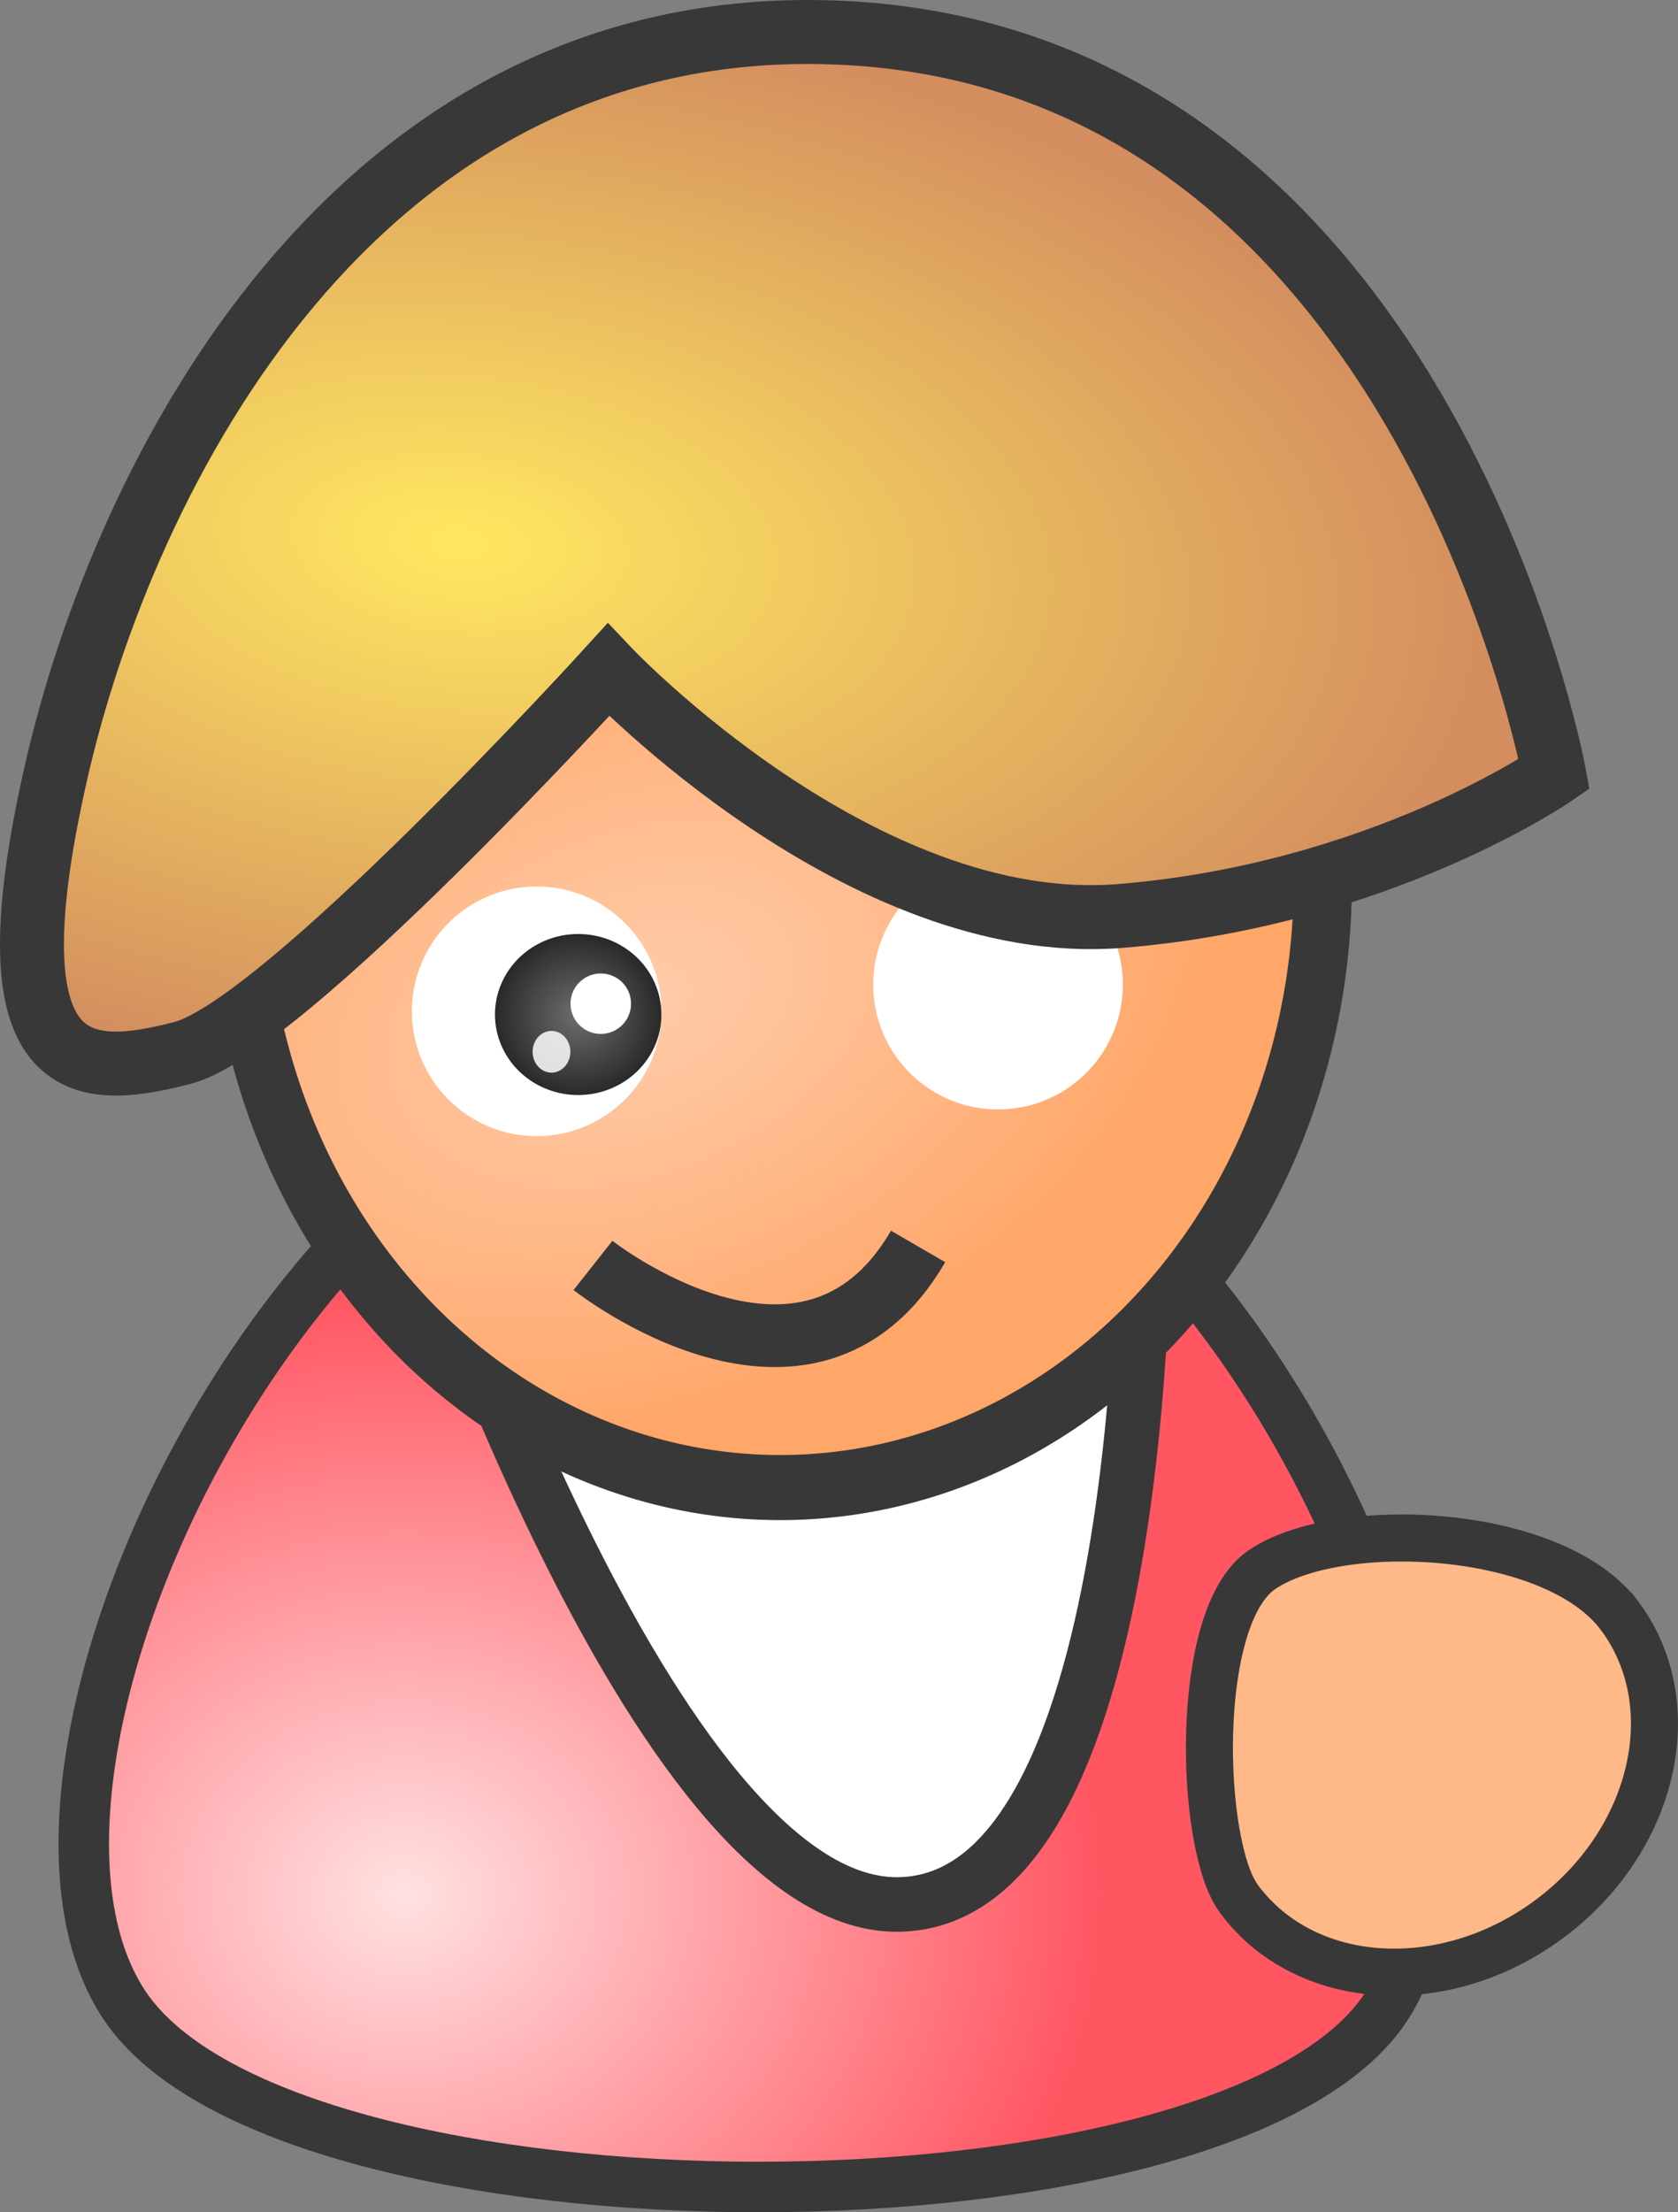
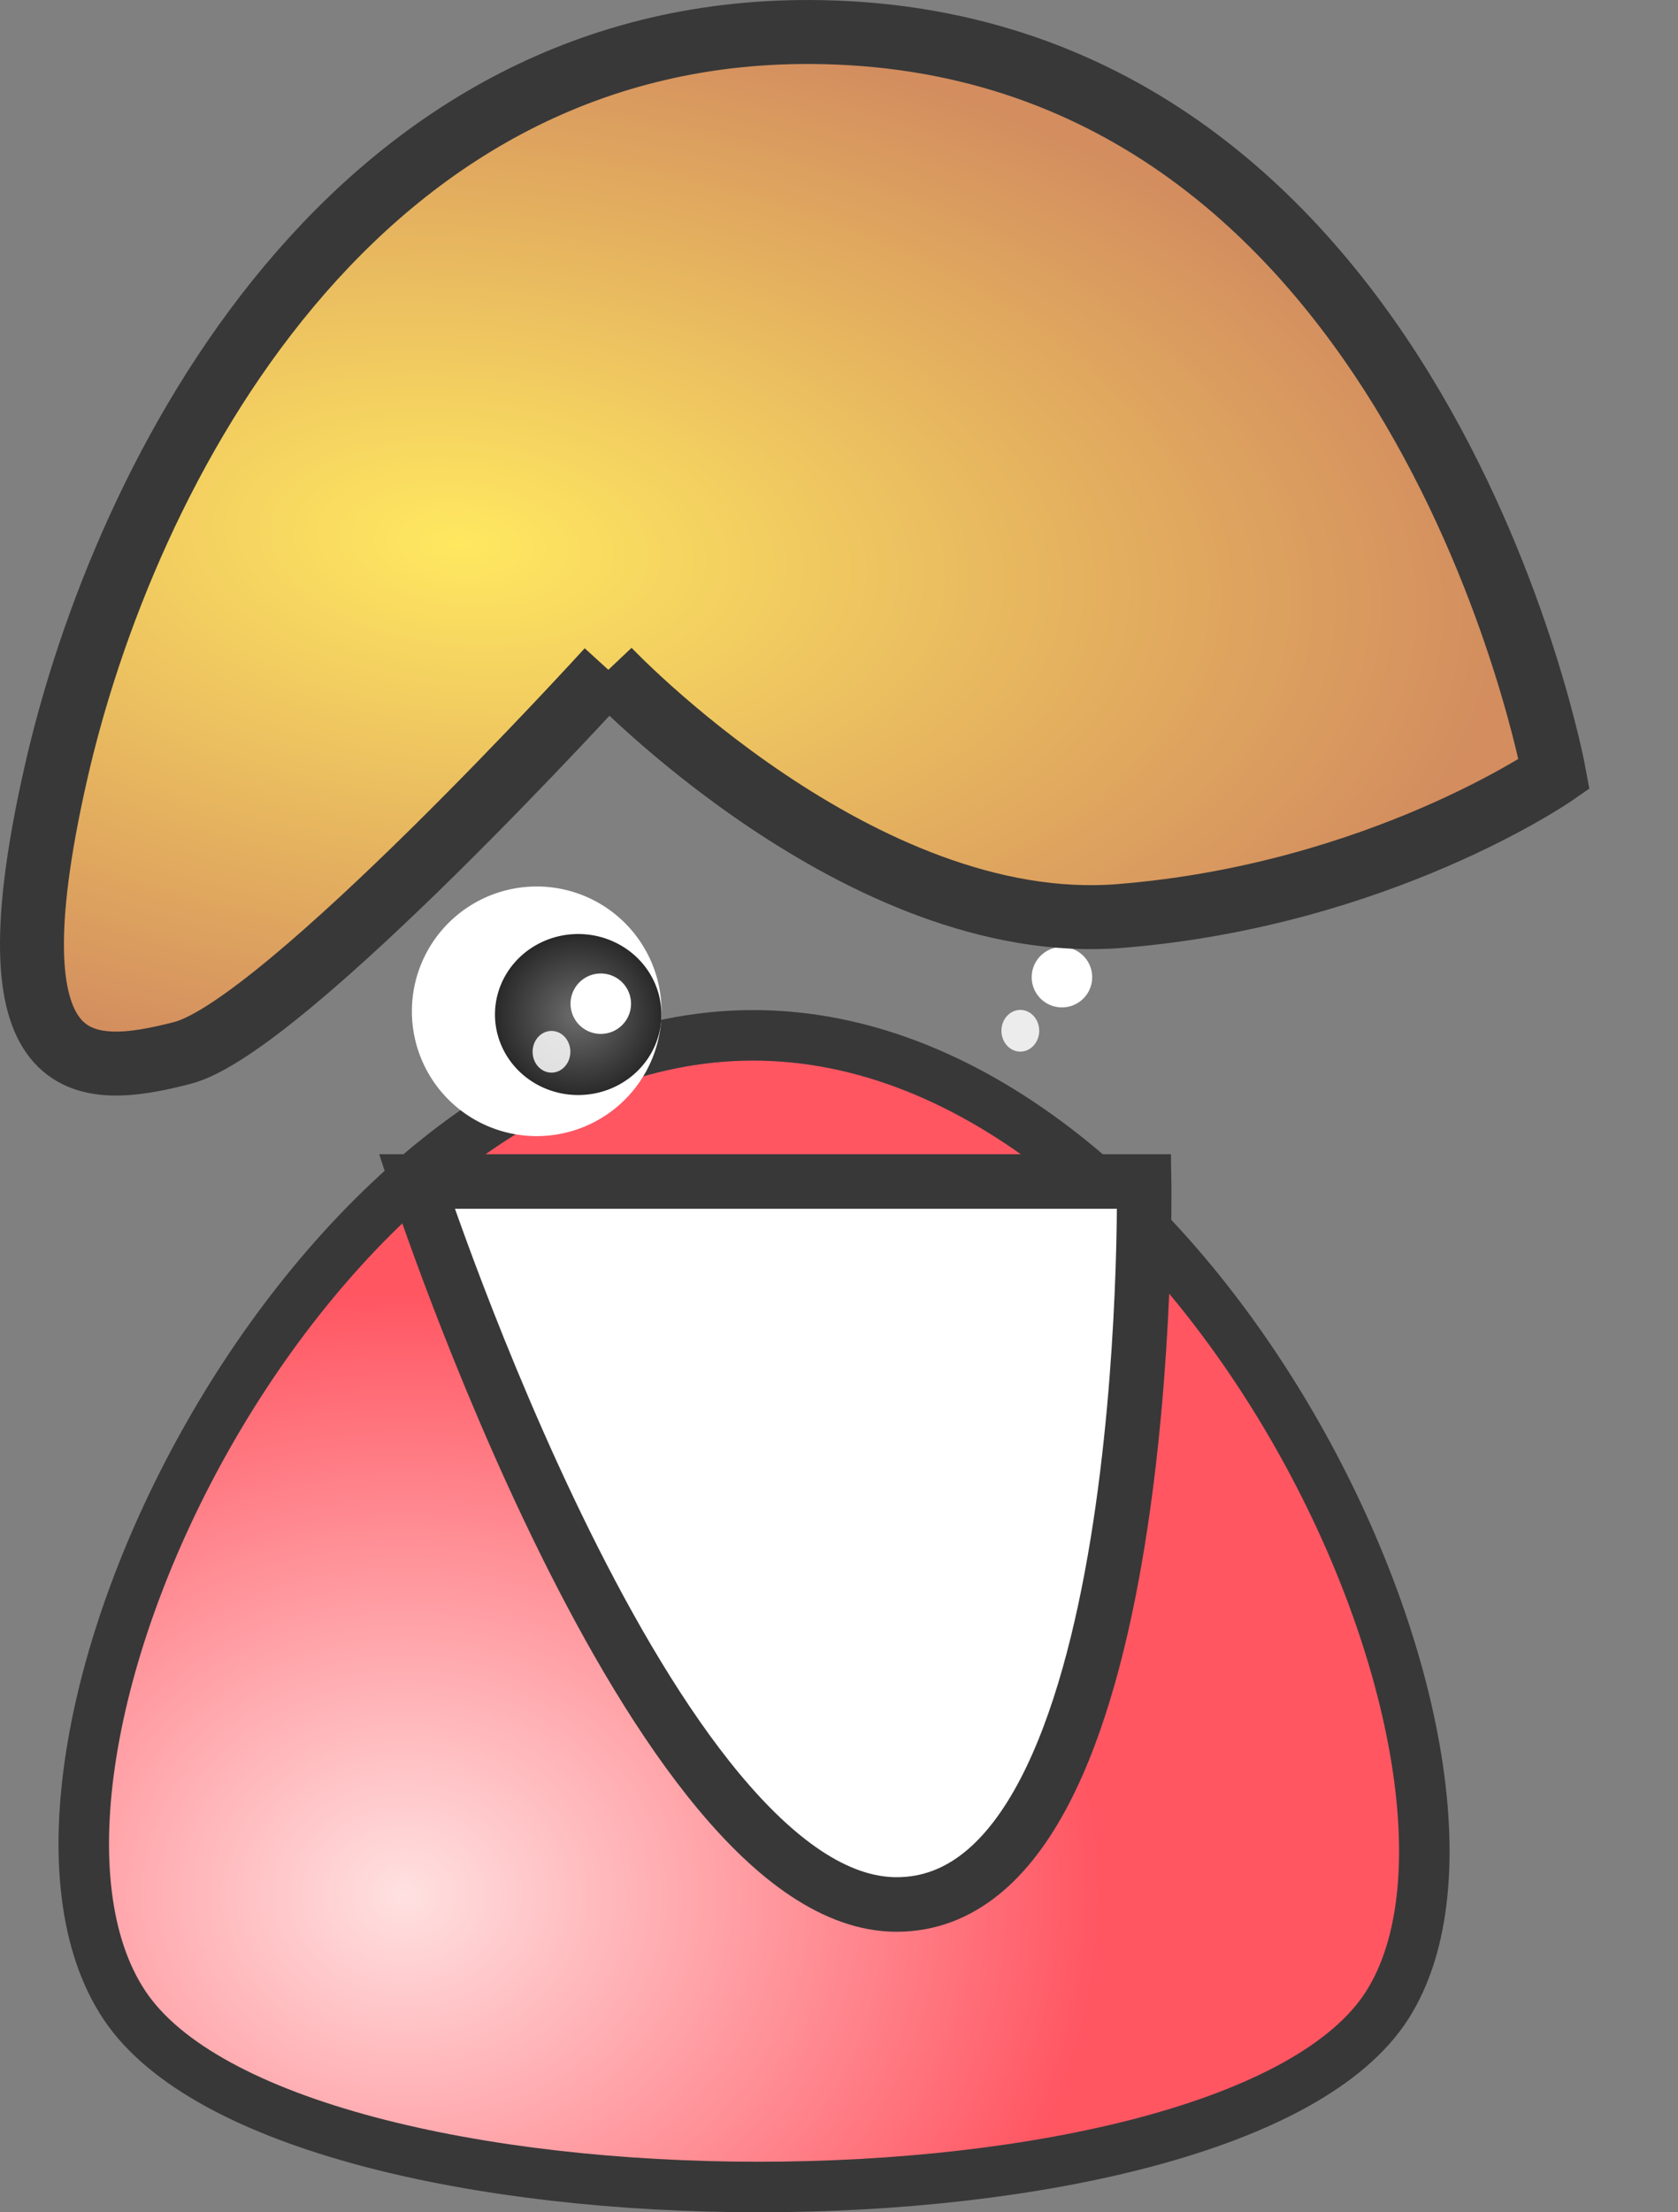
<svg xmlns="http://www.w3.org/2000/svg" xmlns:ns1="http://sodipodi.sourceforge.net/DTD/sodipodi-0.dtd" xmlns:ns2="http://www.inkscape.org/namespaces/inkscape" xmlns:xlink="http://www.w3.org/1999/xlink" id="svg4818" ns1:docname="people_biz_-_female_smile.svg" ns2:export-filename="C:\Documents and Settings\kachiy\My Documents\My Pictures\yyycatch_people_biz_-_female_smile.png" viewBox="0 0 107.05 141.06" ns1:version="0.32" ns2:export-xdpi="197.95917" version="1.0" ns2:output_extension="org.inkscape.output.svg.inkscape" ns2:export-ydpi="197.95917" ns2:version="0.46">
  <rect x="0" y="0" width="107.05" height="141.06" fill="#808080" stroke="none" />
  <defs id="defs4820">
    <linearGradient id="linearGradient3275" ns2:collect="always">
      <stop id="stop3277" style="stop-color:#6e6e6e" offset="0" />
      <stop id="stop3279" style="stop-color:#292929" offset="1" />
    </linearGradient>
    <radialGradient id="radialGradient3295" gradientUnits="userSpaceOnUse" cy="469.91" cx="487.51" gradientTransform="matrix(1 0 0 .864 0 61.154)" r="44.373" ns2:collect="always">
      <stop id="stop3172" style="stop-color:#ffe1e1" offset="0" />
      <stop id="stop3174" style="stop-color:#ff5662" offset="1" />
    </radialGradient>
    <radialGradient id="radialGradient3297" gradientUnits="userSpaceOnUse" cy="331.72" cx="437.81" gradientTransform="matrix(1.015 -.358 .266 .605 -94.839 286.18)" r="49.09" ns2:collect="always">
      <stop id="stop3156" style="stop-color:#ffccaa" offset="0" />
      <stop id="stop3158" style="stop-color:#ffa669" offset="1" />
    </radialGradient>
    <radialGradient id="radialGradient3299" xlink:href="#linearGradient3275" gradientUnits="userSpaceOnUse" cy="54.748" cx="34.489" gradientTransform="matrix(1 0 0 1.065 0 -3.532)" r="7.477" ns2:collect="always" />
    <radialGradient id="radialGradient3303" gradientUnits="userSpaceOnUse" cy="383.87" cx="489.33" gradientTransform="matrix(1.313 .123 -.065 .687 -126.49 57.1)" r="50.593" ns2:collect="always">
      <stop id="stop3164" style="stop-color:#ffe860" offset="0" />
      <stop id="stop3166" style="stop-color:#d38d5f" offset="1" />
    </radialGradient>
  </defs>
  <ns1:namedview id="base" bordercolor="#666666" ns2:pageshadow="2" guidetolerance="10" pagecolor="#ffffff" gridtolerance="10000" ns2:window-height="742" ns2:zoom="2.08416" objecttolerance="10" showgrid="false" borderopacity="1.0" ns2:current-layer="layer1" ns2:cx="54.484982" ns2:cy="69.332489" ns2:window-y="-4" ns2:window-x="-4" ns2:window-width="1024" ns2:pageopacity="0.0" ns2:document-units="px" />
  <g id="layer1" ns2:label="Layer 1" ns2:groupmode="layer" transform="translate(-461.72 -346.34)">
    <g id="g3279">
      <path id="path7471" ns1:nodetypes="cssz" style="fill-rule:evenodd;stroke:#383838;stroke-width:3.222;fill:url(#radialGradient3295)" d="m509.03 412.37c-27.83 0.79-49.67 46.38-39.37 61.83 10.3 15.46 70.72 15.46 80.56 0 9.85-15.45-12.44-62.65-41.19-61.83z" />
      <path id="path7473" ns1:nodetypes="cczc" style="fill-rule:evenodd;stroke:#383838;stroke-width:3.479;fill:#ffffff" d="m488.31 421.68h46.4s0.74 46.1-15.79 46.1c-15.55 0-30.61-46.1-30.61-46.1z" />
-       <path id="path7475" ns1:rx="46.590309" ns1:ry="46.590309" style="fill-rule:evenodd;stroke:#383838;stroke-width:5;fill:url(#radialGradient3297)" ns1:type="arc" d="m496.96 320.73a46.59 46.59 0 1 1 -93.18 0 46.59 46.59 0 1 1 93.18 0z" transform="matrix(.743 0 0 .83 176.87 136.32)" ns1:cy="320.73038" ns1:cx="450.37299" />
-       <path id="path8544" ns1:nodetypes="cscczs" style="fill-rule:evenodd;stroke:#383838;stroke-width:3;fill:#ffb887" d="m565.06 449.39c4.22 5.67 2.21 14.33-4.49 19.31s-15.57 4.42-19.79-1.25l-0.06-0.09c-2.46-3.38-2.91-17.88 1.48-20.91 4.83-3.33 18.64-2.74 22.86 2.94z" />
      <path id="path3271" ns1:rx="7.4766045" ns1:ry="7.9589663" style="fill-rule:evenodd;fill:#ffffff" ns1:type="arc" d="m41.965 54.748a7.477 7.959 0 1 1 0 -0.064" ns1:open="true" transform="matrix(1.065 0 0 1 459.23 356.11)" ns1:cy="54.748039" ns1:cx="34.488853" ns1:end="6.2750861" ns1:start="0" />
      <path id="path3273" ns1:rx="7.4766045" ns1:ry="7.9589663" style="fill-rule:evenodd;fill:url(#radialGradient3299)" ns1:type="arc" d="m41.965 54.748a7.477 7.959 0 1 1 0 -0.064" ns1:open="true" transform="matrix(.71 0 0 .645 474.12 375.74)" ns1:cy="54.748039" ns1:cx="34.488853" ns1:end="6.2750861" ns1:start="0" />
      <path id="path3283" ns1:rx="7.4766045" ns1:ry="7.9589663" style="fill-rule:evenodd;fill:#ffffff" ns1:type="arc" d="m41.965 54.748a7.477 7.959 0 1 1 0 -0.064" ns1:open="true" transform="matrix(.258 0 0 .242 491.15 397.1)" ns1:cy="54.748039" ns1:cx="34.488853" ns1:end="6.2750861" ns1:start="0" />
-       <path id="path3285" ns1:rx="7.4766045" ns1:ry="7.9589663" style="fill-rule:evenodd;fill:#ffffff" ns1:type="arc" d="m41.965 54.748a7.477 7.959 0 1 1 0 -0.064" ns1:open="true" transform="matrix(1.065 0 0 1 488.66 354.41)" ns1:cy="54.748039" ns1:cx="34.488853" ns1:end="6.2750861" ns1:start="0" />
      <path id="path3287" ns1:rx="7.4766045" ns1:ry="7.9589663" style="fill:url(#radialGradient3299);fill-rule:evenodd" ns1:type="arc" d="m41.965 54.748a7.477 7.959 0 1 1 0 -0.064" ns1:open="true" transform="matrix(.71 0 0 .645 503.55 374.04)" ns1:cy="54.748039" ns1:cx="34.488853" ns1:end="6.2750861" ns1:start="0" />
      <path id="path3289" ns1:rx="7.4766045" ns1:ry="7.9589663" style="fill-rule:evenodd;fill:#ffffff" ns1:type="arc" d="m41.965 54.748a7.477 7.959 0 1 1 0 -0.064" ns1:open="true" transform="matrix(.258 0 0 .242 520.57 395.41)" ns1:cy="54.748039" ns1:cx="34.488853" ns1:end="6.2750861" ns1:start="0" />
      <path id="path3293" ns1:rx="7.4766045" ns1:ry="7.9589663" style="opacity:.845;fill-rule:evenodd;fill:#ffffff" ns1:type="arc" d="m41.965 54.748a7.477 7.959 0 1 1 0 -0.064" ns1:open="true" transform="matrix(.161 0 0 .167 491.35 404.27)" ns1:cy="54.748039" ns1:cx="34.488853" ns1:end="6.2750861" ns1:start="0" />
      <path id="path3295" ns1:rx="7.4766045" ns1:ry="7.9589663" style="opacity:.845;fill-rule:evenodd;fill:#ffffff" ns1:type="arc" d="m41.965 54.748a7.477 7.959 0 1 1 0 -0.064" ns1:open="true" transform="matrix(.161 0 0 .167 521.26 402.93)" ns1:cy="54.748039" ns1:cx="34.488853" ns1:end="6.2750861" ns1:start="0" />
-       <path id="path3299" ns1:nodetypes="cc" style="stroke:#383838;stroke-width:4;fill:none" d="m520.29 425.82c-7 12.06-20.74 1.21-20.74 1.21" />
-       <path id="path7477" ns1:nodetypes="czcszsc" style="fill-rule:evenodd;stroke:#383838;stroke-width:4.079;fill:url(#radialGradient3303)" d="m500.53 389.05s16.1 17.02 32.63 15.7c16.56-1.33 27.71-9.05 27.71-9.05s-8.54-46.54-46.68-47.31c-29.86-0.62-44.56 28.04-48.92 47.31-4.42 19.52 1.64 19.45 8.09 17.78 6.45-1.66 27.17-24.43 27.17-24.43z" />
+       <path id="path7477" ns1:nodetypes="czcszsc" style="fill-rule:evenodd;stroke:#383838;stroke-width:4.079;fill:url(#radialGradient3303)" d="m500.53 389.05s16.1 17.02 32.63 15.7c16.56-1.33 27.71-9.05 27.71-9.05s-8.54-46.54-46.68-47.31c-29.86-0.62-44.56 28.04-48.92 47.31-4.42 19.52 1.64 19.45 8.09 17.78 6.45-1.66 27.17-24.43 27.17-24.43" />
    </g>
  </g>
</svg>